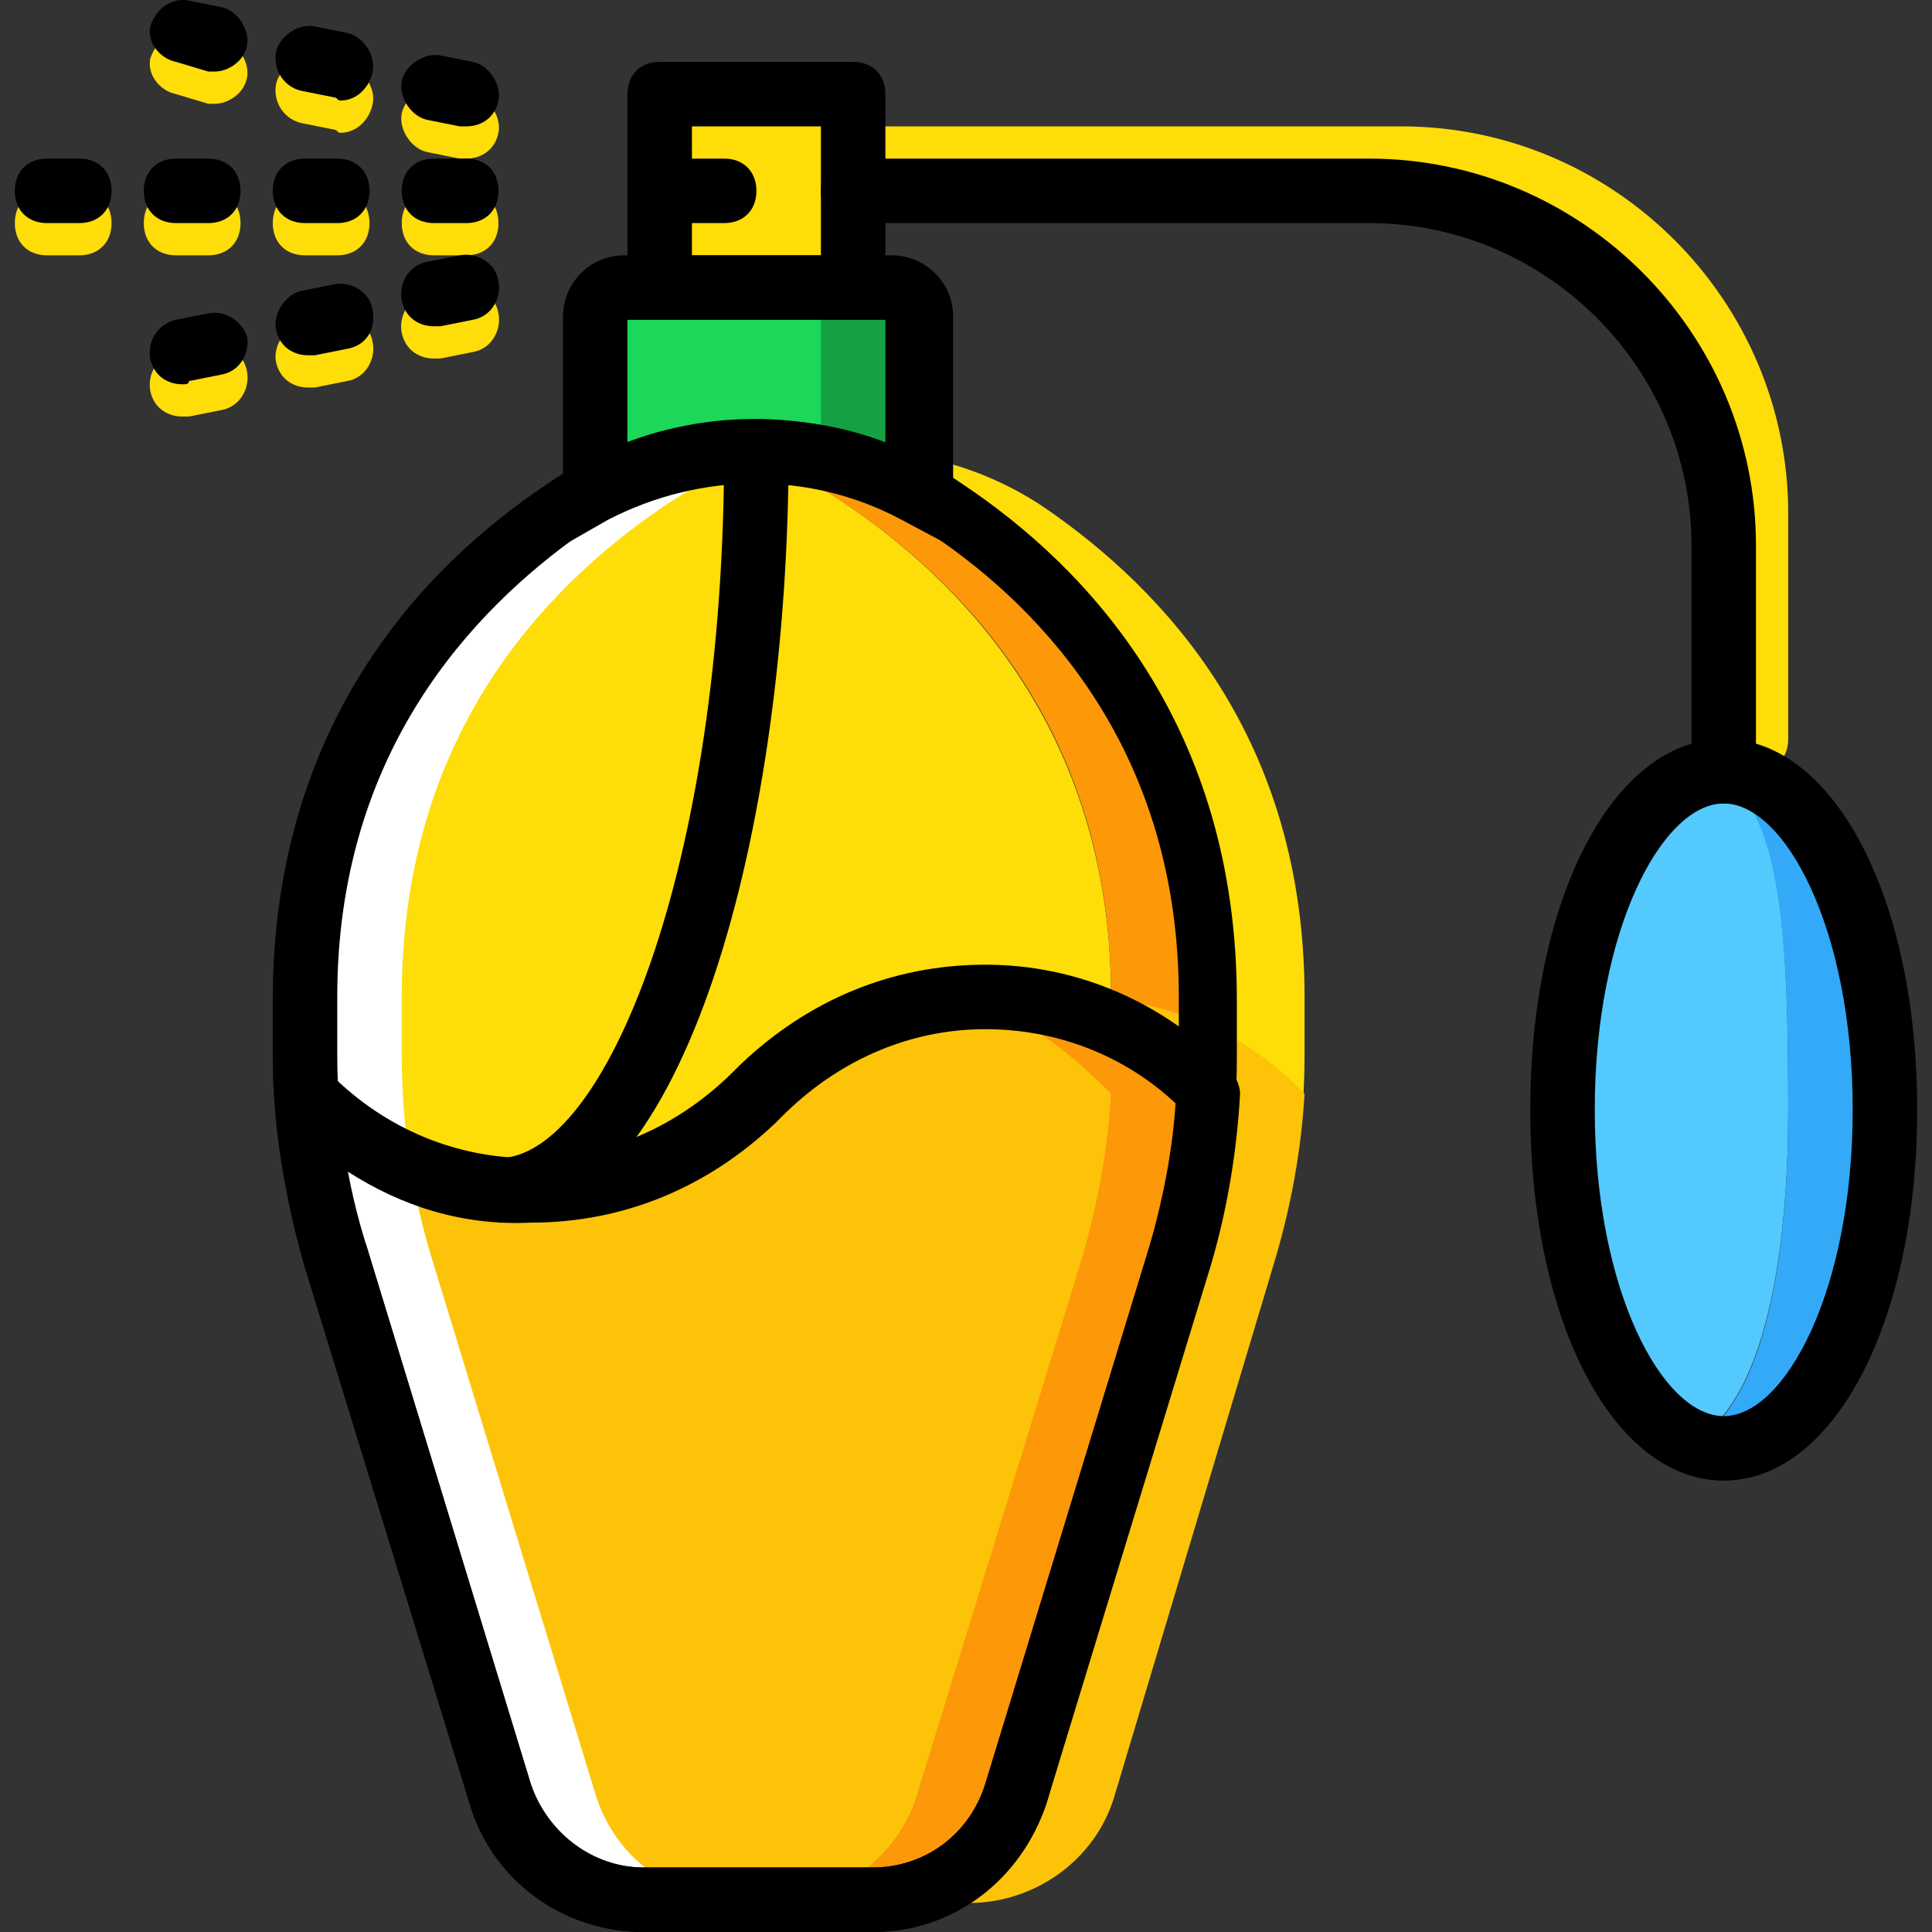
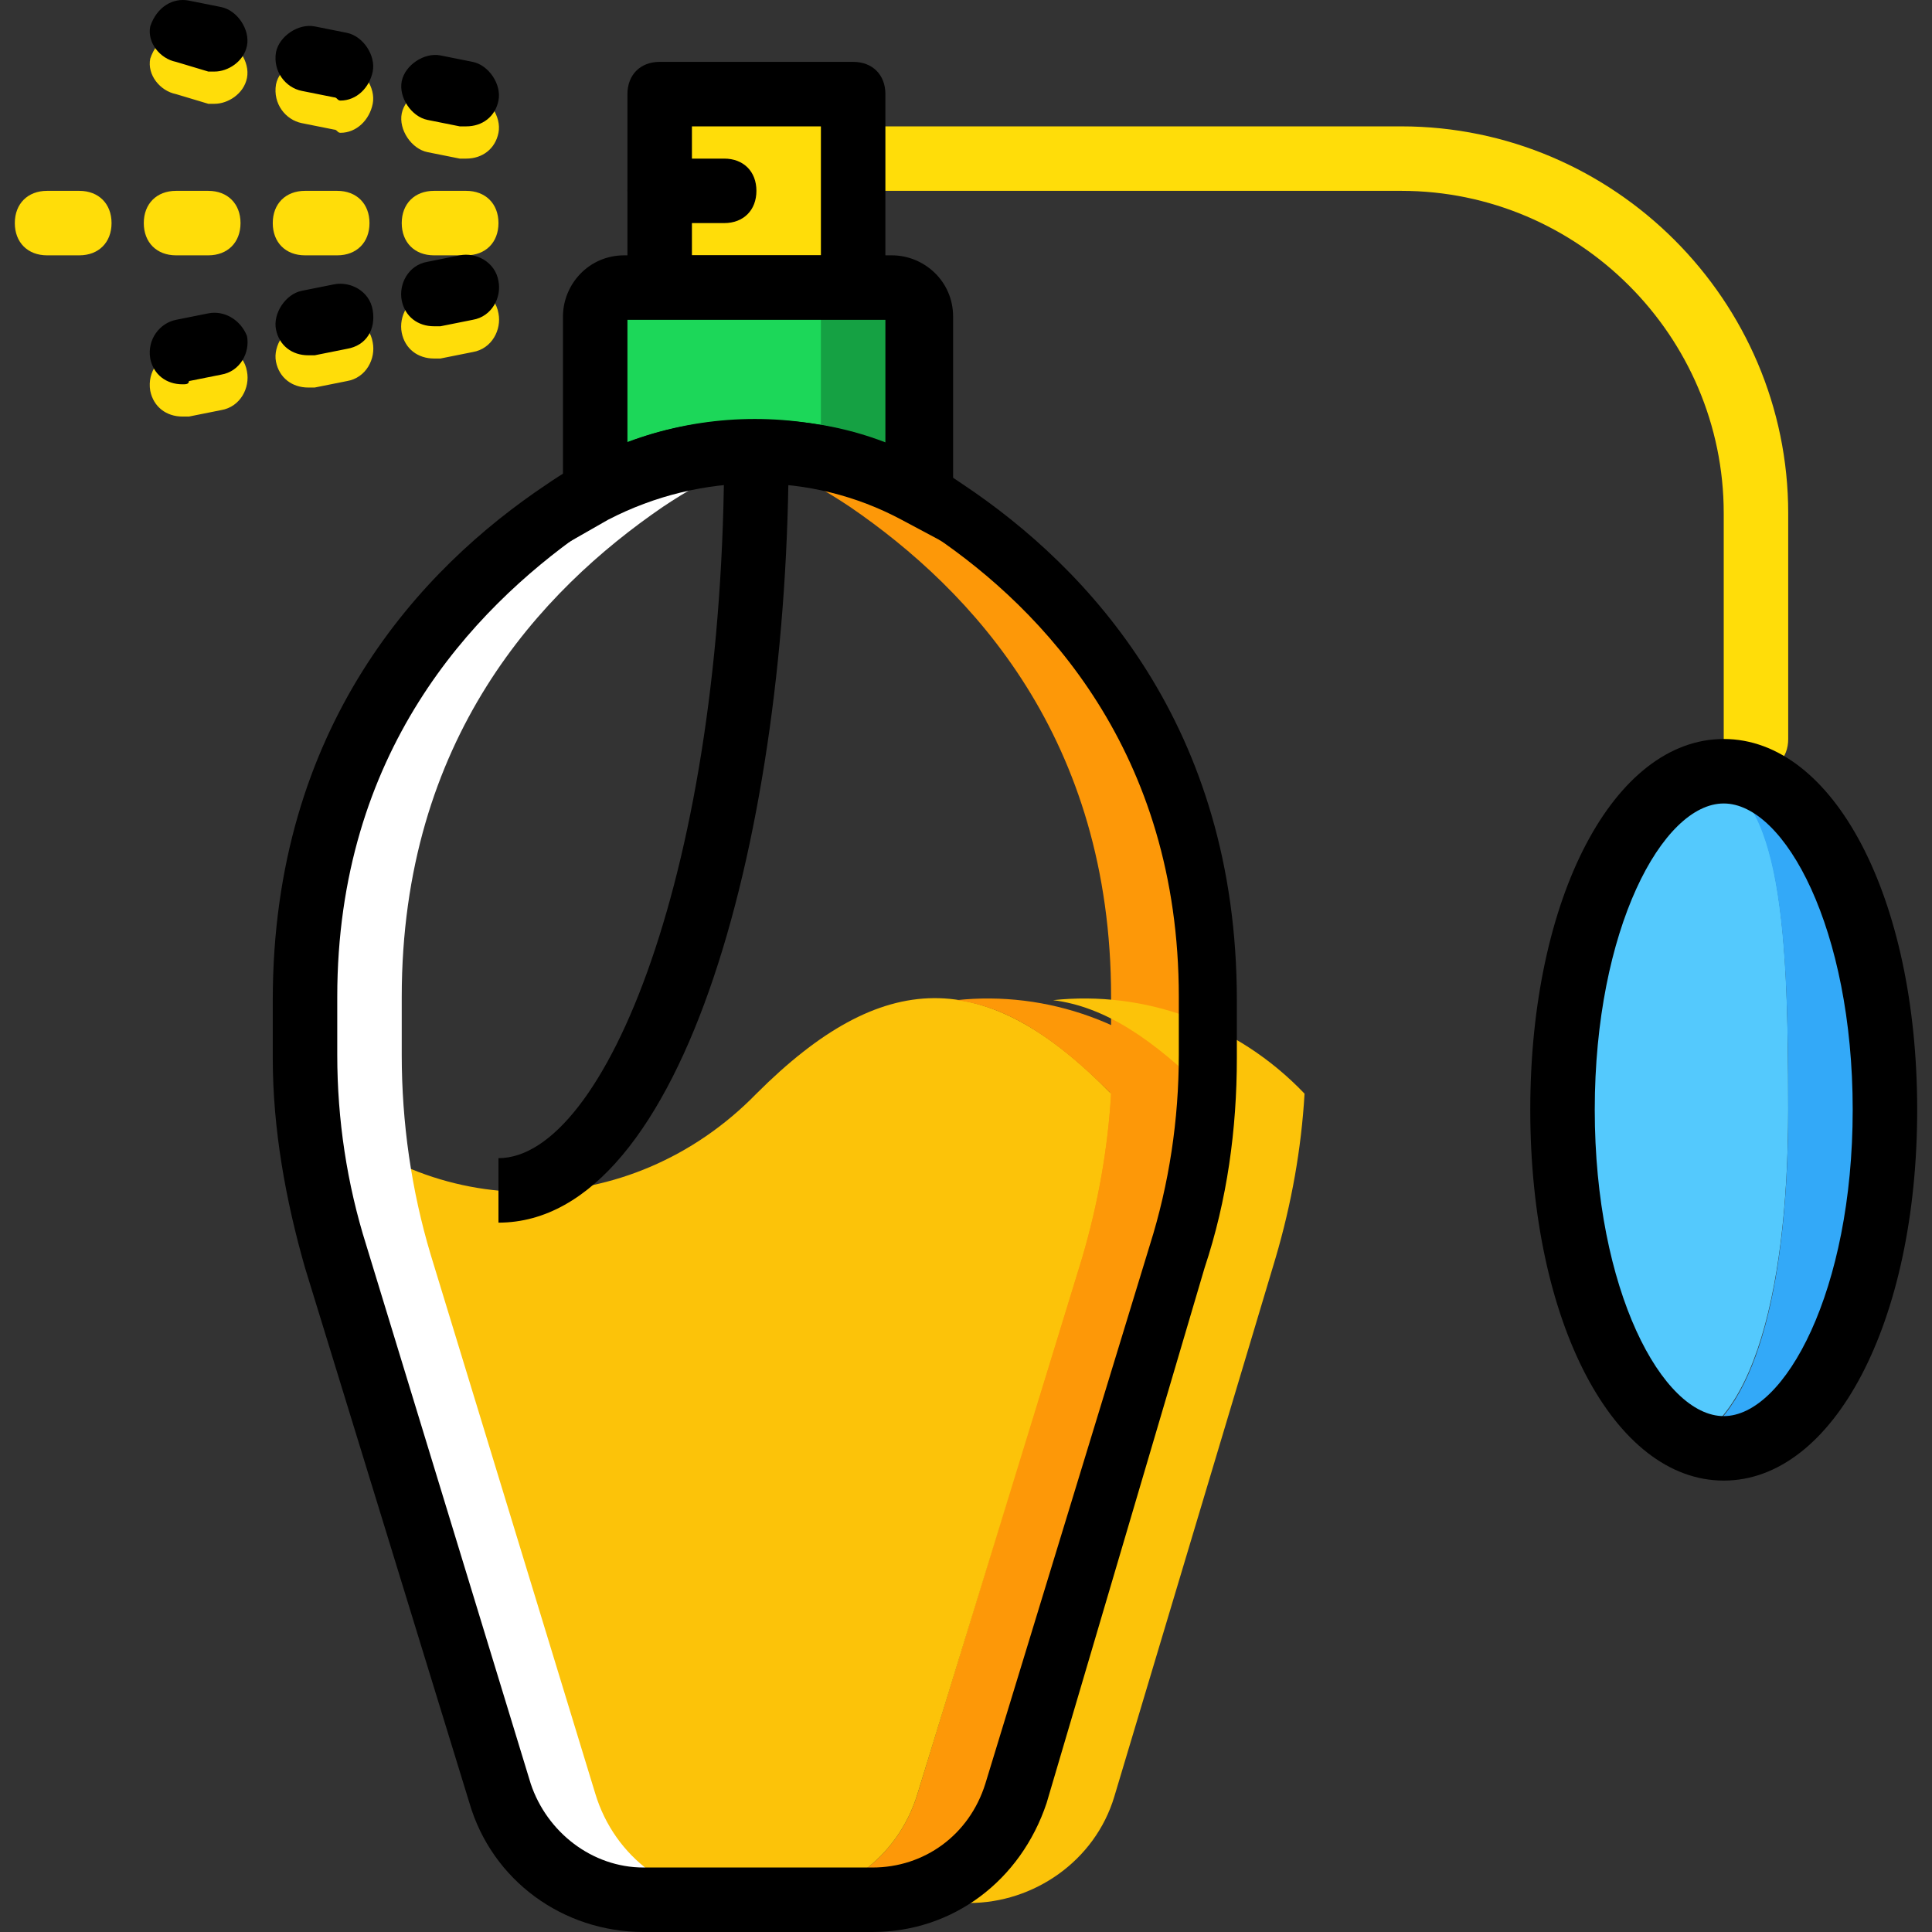
<svg xmlns="http://www.w3.org/2000/svg" height="800px" width="800px" version="1.1" id="Layer_1" viewBox="0 0 511.308 511.308" xml:space="preserve">
  <rect x="0" y="0" width="511.308" height="511.308" fill="#333333" stroke="none" />
  <g transform="translate(1)">
    <g>
      <path style="fill:#FFDD09;" d="M122.388,67.575h-8.533c-5.12,0-8.533-3.413-8.533-8.533s3.413-8.533,8.533-8.533h8.533    c5.12,0,8.533,3.413,8.533,8.533S127.508,67.575,122.388,67.575z M88.254,67.575h-8.533c-5.12,0-8.533-3.413-8.533-8.533    s3.413-8.533,8.533-8.533h8.533c5.12,0,8.533,3.413,8.533,8.533S93.374,67.575,88.254,67.575z M54.121,67.575h-8.533    c-5.12,0-8.533-3.413-8.533-8.533s3.413-8.533,8.533-8.533h8.533c5.12,0,8.533,3.413,8.533,8.533S59.241,67.575,54.121,67.575z     M19.988,67.575h-8.533c-5.12,0-8.533-3.413-8.533-8.533s3.413-8.533,8.533-8.533h8.533c5.12,0,8.533,3.413,8.533,8.533    S25.108,67.575,19.988,67.575z" />
      <path style="fill:#FFDD09;" d="M122.388,41.975c-0.853,0-0.853,0-1.707,0l-8.533-1.707c-4.267-0.853-7.68-5.973-6.827-10.24    c0.853-4.267,5.973-7.68,10.24-6.827l8.533,1.707c4.267,0.853,7.68,5.973,6.827,10.24    C130.068,39.415,126.654,41.975,122.388,41.975z M89.108,35.148c-0.853,0-0.853-0.853-1.707-0.853l-8.533-1.707    c-4.267-0.853-7.68-5.12-6.827-10.24c0.853-4.267,5.973-7.68,10.24-6.827l8.533,1.707c4.267,0.853,7.68,5.973,6.827,10.24    C96.788,31.735,93.374,35.148,89.108,35.148z M55.828,27.468c-0.853,0-0.853,0-1.707,0l-8.533-2.56    c-4.267-0.853-7.68-5.12-6.827-9.387c1.707-5.12,5.973-7.68,10.24-6.827l8.533,1.707c4.267,0.853,7.68,5.973,6.827,10.24    S59.241,27.468,55.828,27.468z" />
      <path style="fill:#FFDD09;" d="M47.294,110.242c-4.267,0-7.68-2.56-8.533-6.827c-0.853-5.12,2.56-9.387,6.827-10.24l8.533-1.707    c4.267-0.853,9.387,1.707,10.24,6.827c0.853,4.267-1.707,9.387-6.827,10.24l-8.533,1.707    C49.001,110.242,48.148,110.242,47.294,110.242z M80.574,102.562c-4.267,0-7.68-2.56-8.533-6.827    c-0.853-4.267,2.56-9.387,6.827-10.24l8.533-1.707c4.267-0.853,9.387,1.707,10.24,6.827c0.853,4.267-1.707,9.387-6.827,10.24    l-8.533,1.707C82.281,102.562,81.428,102.562,80.574,102.562z M113.854,94.882c-4.267,0-7.68-2.56-8.533-6.827    c-0.853-4.267,1.707-9.387,6.827-10.24l8.533-1.707c4.267-0.853,9.387,1.707,10.24,6.827c0.853,4.267-1.707,9.387-6.827,10.24    l-8.533,1.707C115.561,94.882,114.708,94.882,113.854,94.882z" />
      <path style="fill:#FFDD09;" d="M463.721,204.108c-5.12,0-8.533-3.413-8.533-8.533v-59.733c0-46.933-38.4-85.333-85.333-85.333    H233.321c-5.12,0-8.533-3.413-8.533-8.533s3.413-8.533,8.533-8.533h136.533c56.32,0,102.4,46.08,102.4,102.4v59.733    C472.254,200.695,468.841,204.108,463.721,204.108z" />
      <path style="fill:#FFDD09;" d="M173.588,76.108h51.2v-51.2h-51.2V76.108z" />
    </g>
    <path d="M224.788,84.642h-51.2c-5.12,0-8.533-3.413-8.533-8.533v-51.2c0-5.12,3.413-8.533,8.533-8.533h51.2   c5.12,0,8.533,3.413,8.533,8.533v51.2C233.321,81.228,229.908,84.642,224.788,84.642z M182.121,67.575h34.133V33.442h-34.133   V67.575z" />
    <path style="fill:#54C9FD;" d="M412.521,293.708c0,49.493,24.747,89.6,25.6,89.6c23.893,0,34.133-40.107,34.133-89.6   s-1.707-89.6-25.6-89.6C427.881,204.108,412.521,278.348,412.521,293.708" />
    <path style="fill:#33A9F8;" d="M455.188,204.108c-1.707,0-2.56,0-4.267,0.853c19.627,4.267,21.333,42.667,21.333,88.747   c0,43.52-7.68,79.36-25.6,87.893c2.56,0.853,5.973,1.707,8.533,1.707c23.893,0,42.667-40.107,42.667-89.6   S479.081,204.108,455.188,204.108" />
    <path style="fill:#1CD759;" d="M156.521,129.868v-46.08c0-4.267,3.413-7.68,7.68-7.68h45.227c4.267,0,7.68,3.413,7.68,7.68v46.08   C189.801,115.362,182.974,115.362,156.521,129.868" />
    <path style="fill:#15A143;" d="M234.174,73.548h-25.6c4.267,0,7.68,3.413,7.68,7.68v37.547c8.533,1.707,17.067,4.267,25.6,9.387   V81.228C241.854,76.962,238.441,73.548,234.174,73.548" />
-     <path style="fill:#FFDD09;" d="M148.841,134.135c30.72-20.48,45.227-20.48,75.093,0c32.427,22.187,69.12,62.293,69.12,129.707   v15.36c0,17.92-2.56,35.84-7.68,52.907l-43.52,142.507c-5.12,17.067-20.48,28.16-37.547,28.16h-5.12h-30.72   c-17.067,0-33.28-11.093-37.547-28.16l-43.52-141.653c-5.12-17.067-7.68-34.987-7.68-52.907v-15.36   C79.721,196.428,116.414,156.322,148.841,134.135" />
    <path style="fill:#FD9808;" d="M249.534,134.135c-17.92-11.947-38.4-16.213-58.027-14.507c9.387,1.707,19.627,5.973,32.427,14.507   c32.427,22.187,69.12,61.44,69.12,129.707v15.36c0,17.92-2.56,35.84-7.68,52.907l-43.52,142.507   c-5.12,17.067-20.48,28.16-37.547,28.16h25.6c17.067,0,33.28-11.093,37.547-28.16l43.52-142.507   c5.12-17.067,7.68-34.987,7.68-52.907v-15.36C318.654,195.575,281.961,156.322,249.534,134.135" />
    <path style="fill:#FCC309;" d="M293.054,289.442c-0.853,14.507-3.413,29.013-7.68,43.52l-43.52,141.653   c-5.12,17.067-20.48,28.16-37.547,28.16h-5.12h-30.72c-17.067,0-33.28-11.093-37.547-28.16l-43.52-141.653   c-4.267-13.653-6.827-28.16-7.68-42.667c33.28,34.133,86.187,33.28,119.467-0.853l0,0   C232.468,256.162,259.774,255.308,293.054,289.442" />
    <path style="fill:#FD9808;" d="M252.094,264.695c13.653,1.707,26.453,10.24,40.96,24.747c-0.853,14.507-3.413,29.013-7.68,43.52   l-43.52,142.507c-5.12,17.067-20.48,28.16-37.547,28.16h25.6c17.067,0,33.28-11.093,37.547-28.16l43.52-142.507   c4.267-14.507,6.827-29.013,7.68-43.52C300.734,270.668,275.988,262.135,252.094,264.695" />
-     <path style="fill:#FFDD09;" d="M275.134,134.135c-17.92-11.947-38.4-16.213-58.027-14.507c9.387,1.707,19.627,5.973,32.427,14.507   c32.427,22.187,69.12,61.44,69.12,129.707v15.36c0,17.92-2.56,35.84-7.68,52.907l-43.52,142.507   c-5.12,17.067-20.48,28.16-37.547,28.16h25.6c17.067,0,33.28-11.093,37.547-28.16l43.52-142.507   c5.12-17.067,7.68-34.987,7.68-52.907v-15.36C344.254,195.575,307.561,156.322,275.134,134.135" />
    <path style="fill:#FCC309;" d="M277.694,264.695c13.653,1.707,26.453,10.24,40.96,24.747c-0.853,14.507-3.413,29.013-7.68,43.52   l-43.52,142.507c-5.12,17.067-20.48,28.16-37.547,28.16h25.6c17.067,0,33.28-11.093,38.4-28.16l42.667-142.507   c4.267-14.507,6.827-29.013,7.68-43.52C326.334,270.668,301.588,262.135,277.694,264.695" />
    <path style="fill:#FFFFFF;" d="M148.841,134.135c17.92-11.947,38.4-16.213,58.027-14.507c-9.387,1.707-19.627,5.973-32.427,14.507   c-32.427,22.187-69.12,61.44-69.12,129.707v15.36c0,17.92,2.56,35.84,7.68,52.907l43.52,142.507   c5.12,17.067,20.48,28.16,37.547,28.16h-25.6c-17.067,0-33.28-11.093-37.547-28.16l-43.52-142.507   c-5.12-17.067-7.68-34.987-7.68-52.907v-15.36C79.721,195.575,116.414,156.322,148.841,134.135" />
    <path d="M229.908,511.308h-60.587c-21.333,0-40.107-13.653-46.08-34.133l-43.52-141.653c-5.12-17.92-8.533-36.693-8.533-55.467   v-15.36c0-72.533,39.253-114.347,72.533-136.533c33.28-23.04,76.8-23.04,110.08,0c33.28,22.187,72.533,64,72.533,136.533v15.36   c0,18.773-2.56,37.547-8.533,55.467l-41.813,141.653C269.161,497.655,251.241,511.308,229.908,511.308z M199.188,127.308   c-16.213,0-31.573,4.267-46.08,13.653l0,0c-29.013,20.48-64.853,58.027-64.853,122.88v15.36c0,17.067,2.56,34.133,7.68,50.347   l43.52,142.507c4.267,12.8,16.213,22.187,29.867,22.187h60.587c13.653,0,25.6-8.533,29.867-22.187l43.52-142.507   c5.12-16.213,7.68-33.28,7.68-50.347v-15.36c0-64.853-35.84-102.4-64.853-122.027C230.761,132.428,215.401,127.308,199.188,127.308   z" />
    <path d="M190.654,59.042h-17.067c-5.12,0-8.533-3.413-8.533-8.533s3.413-8.533,8.533-8.533h17.067c5.12,0,8.533,3.413,8.533,8.533   S195.774,59.042,190.654,59.042z" />
-     <path d="M122.388,59.042h-8.533c-5.12,0-8.533-3.413-8.533-8.533s3.413-8.533,8.533-8.533h8.533c5.12,0,8.533,3.413,8.533,8.533   S127.508,59.042,122.388,59.042z M88.254,59.042h-8.533c-5.12,0-8.533-3.413-8.533-8.533s3.413-8.533,8.533-8.533h8.533   c5.12,0,8.533,3.413,8.533,8.533S93.374,59.042,88.254,59.042z M54.121,59.042h-8.533c-5.12,0-8.533-3.413-8.533-8.533   s3.413-8.533,8.533-8.533h8.533c5.12,0,8.533,3.413,8.533,8.533S59.241,59.042,54.121,59.042z M19.988,59.042h-8.533   c-5.12,0-8.533-3.413-8.533-8.533s3.413-8.533,8.533-8.533h8.533c5.12,0,8.533,3.413,8.533,8.533S25.108,59.042,19.988,59.042z" />
    <path d="M122.388,33.442c-0.853,0-0.853,0-1.707,0l-8.533-1.707c-4.267-0.853-7.68-5.973-6.827-10.24   c0.853-4.267,5.973-7.68,10.24-6.827l8.533,1.707c4.267,0.853,7.68,5.973,6.827,10.24S126.654,33.442,122.388,33.442z    M89.108,26.615c-0.853,0-0.853-0.853-1.707-0.853l-8.533-1.707c-4.267-0.853-7.68-5.12-6.827-10.24   c0.853-4.267,5.973-7.68,10.24-6.827l8.533,1.707c4.267,0.853,7.68,5.973,6.827,10.24C96.788,23.202,93.374,26.615,89.108,26.615z    M55.828,18.935c-0.853,0-0.853,0-1.707,0l-8.533-2.56c-4.267-0.853-7.68-5.12-6.827-9.387c1.707-5.12,5.973-7.68,10.24-6.827   l8.533,1.707c4.267,0.853,7.68,5.973,6.827,10.24S59.241,18.935,55.828,18.935z" />
    <path d="M47.294,101.708c-4.267,0-7.68-2.56-8.533-6.827c-0.853-5.12,2.56-9.387,6.827-10.24l8.533-1.707   c4.267-0.853,8.533,1.707,10.24,5.973c0.853,4.267-1.707,9.387-6.827,10.24l-8.533,1.707   C49.001,101.708,48.148,101.708,47.294,101.708z M80.574,94.028c-4.267,0-7.68-2.56-8.533-6.827   c-0.853-4.267,2.56-9.387,6.827-10.24l8.533-1.707c4.267-0.853,9.387,1.707,10.24,6.827c0.853,5.12-1.707,9.387-6.827,10.24   l-8.533,1.707C82.281,94.028,81.428,94.028,80.574,94.028z M113.854,86.348c-4.267,0-7.68-2.56-8.533-6.827   c-0.853-4.267,1.707-9.387,6.827-10.24l8.533-1.707c4.267-0.853,9.387,1.707,10.24,6.827c0.853,4.267-1.707,9.387-6.827,10.24   l-8.533,1.707C115.561,86.348,114.708,86.348,113.854,86.348z" />
    <path d="M250.388,144.375l-12.8-6.827c-23.893-12.8-52.907-12.8-77.653,0l-11.947,6.827V83.788c0-8.533,6.827-16.213,16.213-16.213   h70.827c8.533,0,16.213,6.827,16.213,16.213v60.587H250.388z M199.188,111.095c11.947,0,23.04,1.707,34.133,5.973V84.642h-68.267   v32.427C176.148,112.802,187.241,111.095,199.188,111.095z" />
-     <path d="M229.908,511.308h-60.587c-21.333,0-40.107-13.653-46.08-34.133l-43.52-141.653c-4.267-14.507-6.827-29.013-7.68-44.373   c0-3.413,1.707-6.827,5.12-8.533c2.56-1.707,6.827-0.853,9.387,1.707c14.507,14.507,33.28,22.187,52.907,22.187l0,0   c20.48,0,39.253-8.533,53.76-23.04c0.853-0.853,0.853-0.853,1.707-1.707c17.92-17.067,40.107-26.453,64.853-26.453l0,0   c24.747,0,47.787,10.24,64.853,28.16c1.707,1.707,2.56,4.267,2.56,5.973c-0.853,15.36-3.413,30.72-7.68,45.227l-43.52,142.507   C269.161,497.655,251.241,511.308,229.908,511.308z M90.814,309.922c0.853,6.827,2.56,13.653,5.12,19.627l43.52,142.507   c4.267,12.8,16.213,22.187,29.867,22.187h60.587c13.653,0,25.6-8.533,29.867-22.187l43.52-142.507   c3.413-11.947,5.973-24.747,6.827-37.547c-13.653-12.8-31.573-19.627-50.347-19.627l0,0c-20.48,0-39.253,8.533-53.76,23.04   c-0.853,0.853-0.853,0.853-1.707,1.707c-17.92,17.067-40.107,26.453-64.853,26.453l0,0   C121.534,324.428,105.321,319.308,90.814,309.922z" />
    <path d="M130.921,323.575v-17.067c28.16,0,59.733-76.8,59.733-187.733h17.067C207.721,218.615,180.414,323.575,130.921,323.575z" />
-     <path d="M455.188,212.642c-5.12,0-8.533-3.413-8.533-8.533v-59.733c0-46.933-38.4-85.333-85.333-85.333H224.788   c-5.12,0-8.533-3.413-8.533-8.533s3.413-8.533,8.533-8.533h136.533c56.32,0,102.4,46.08,102.4,102.4v59.733   C463.721,209.228,460.308,212.642,455.188,212.642z" />
    <path d="M455.188,391.842c-29.013,0-51.2-41.813-51.2-98.133s22.187-98.133,51.2-98.133c29.013,0,51.2,41.813,51.2,98.133   S484.201,391.842,455.188,391.842z M455.188,212.642c-16.213,0-34.133,33.28-34.133,81.067s17.92,81.067,34.133,81.067   s34.133-33.28,34.133-81.067S471.401,212.642,455.188,212.642z" />
  </g>
</svg>